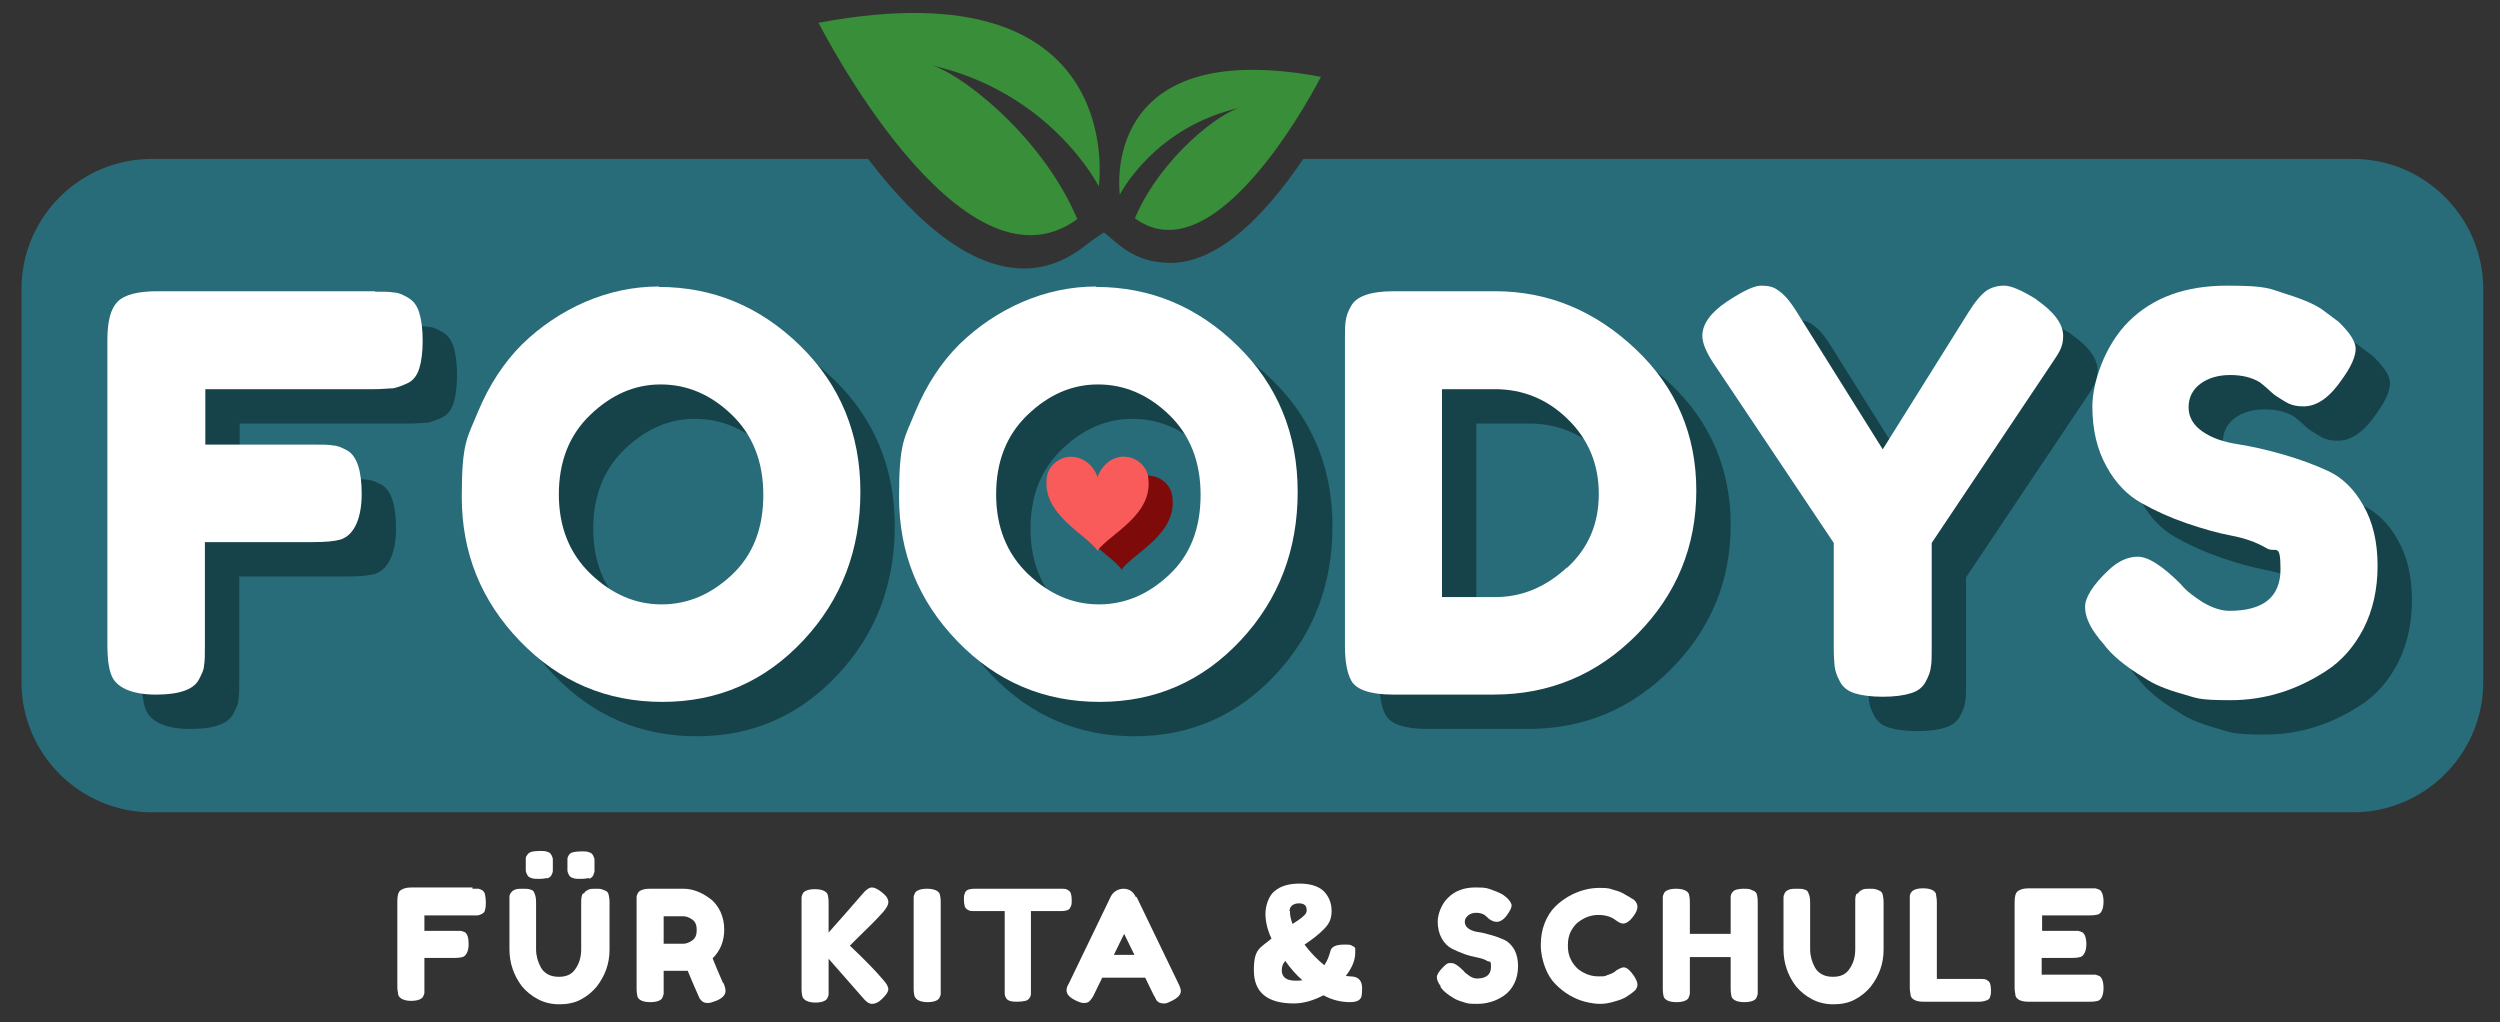
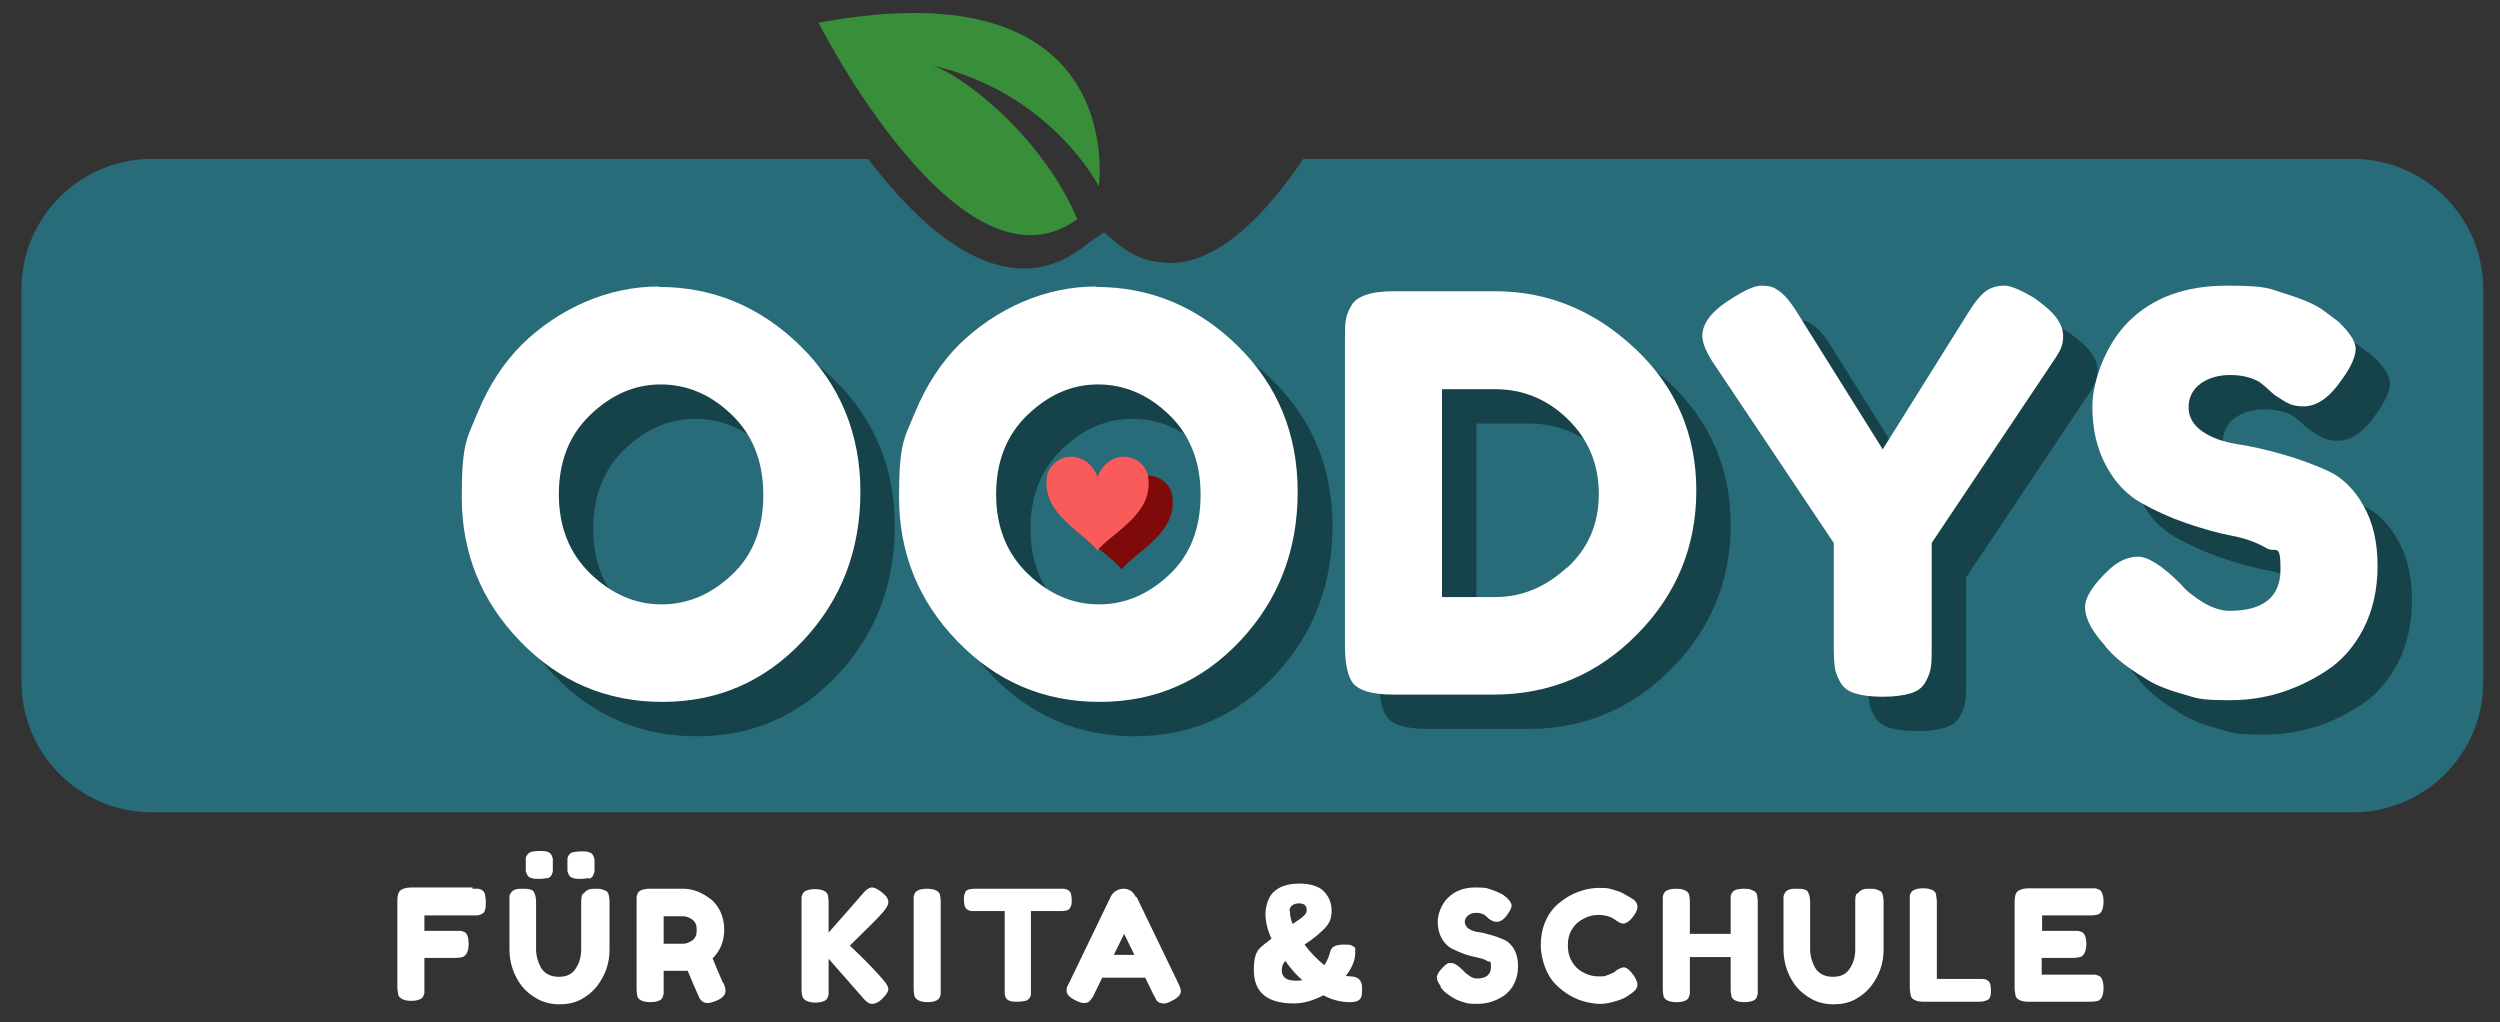
<svg xmlns="http://www.w3.org/2000/svg" id="Ebene_1" version="1.1" viewBox="0 0 582 238">
  <rect x="0" y="0" width="582" height="238" fill="#333333" stroke="none" />
  <defs>
    <style>
      .st0 {
        fill: #154349;
      }

      .st1 {
        fill: #4caf50;
      }

      .st2 {
        fill: #398e39;
      }

      .st3 {
        fill: #286b79;
      }

      .st4 {
        fill: #fff;
      }

      .st5 {
        fill: #7f0a0a;
      }

      .st6 {
        display: none;
      }

      .st7 {
        fill: #f95a5a;
      }
    </style>
  </defs>
  <g id="Color">
    <path class="st1" d="M268,9" />
    <path class="st3" d="M547.7,37h-244.3c-1.1,1.6-2.2,3.2-3.4,4.8-9.7,12.9-18.9,19.4-27.5,19.4s-12.4-4.7-15.5-7.1l-2.8,1.9-2.5,1.9c-4.1,3-8.6,4.6-13.3,4.6-11.2,0-23.4-8.6-36.3-25.5H35.3c-16.7,0-30.3,13.6-30.3,30.3v91.5c0,16.7,13.6,30.3,30.3,30.3h512.5c16.7,0,30.3-13.6,30.3-30.3v-91.5c0-16.7-13.6-30.3-30.3-30.3h0Z" />
    <g>
-       <path class="st0" d="M95.3,75.9c2,0,3.4,0,4.4.2,1,0,2.1.5,3.3,1.2,1.2.7,2.1,1.8,2.6,3.5.5,1.6.8,3.8.8,6.5s-.3,4.9-.8,6.5-1.4,2.8-2.7,3.4c-1.3.6-2.4,1-3.4,1.2-1,0-2.5.2-4.5.2h-39.2v12.9h25.2c2,0,3.6,0,4.5.2,1,0,2.1.5,3.4,1.2,2.2,1.3,3.3,4.7,3.3,10.1s-1.6,9.5-4.9,10.6c-1.4.4-3.5.6-6.5.6h-25.1v24.2c0,2,0,3.5-.2,4.5,0,.9-.5,2-1.2,3.3-1.2,2.3-4.5,3.5-10,3.5s-9.5-1.6-10.5-4.9c-.5-1.4-.8-3.5-.8-6.5v-71.2c0-4.4.8-7.3,2.4-8.9,1.6-1.6,4.7-2.4,9.2-2.4h50.7,0Z" />
      <path class="st0" d="M161.4,74.8c12.6,0,23.6,4.6,32.9,13.7,9.3,9.1,14,20.5,14,34s-4.4,25.1-13.3,34.6c-8.9,9.5-19.8,14.3-32.8,14.3s-24-4.7-33.1-14.1c-9.1-9.4-13.6-20.6-13.6-33.6s1.3-13.7,3.8-19.9c2.6-6.2,6-11.4,10.2-15.6,4.3-4.2,9.2-7.5,14.7-9.9,5.6-2.4,11.3-3.6,17.2-3.6h0ZM138.1,123.1c0,7.6,2.5,13.8,7.4,18.5,4.9,4.7,10.4,7.1,16.5,7.1s11.5-2.3,16.4-6.9c4.9-4.6,7.3-10.8,7.3-18.6s-2.5-14-7.4-18.7c-4.9-4.7-10.4-7-16.5-7s-11.5,2.4-16.4,7.1-7.3,10.9-7.3,18.5h0Z" />
      <path class="st0" d="M263.3,74.8c12.6,0,23.6,4.6,32.9,13.7s14,20.5,14,34-4.4,25.1-13.3,34.6-19.8,14.3-32.8,14.3-24-4.7-33.1-14.1c-9.1-9.4-13.6-20.6-13.6-33.6s1.3-13.7,3.8-19.9c2.6-6.2,6-11.4,10.2-15.6,4.3-4.2,9.2-7.5,14.7-9.9,5.6-2.4,11.3-3.6,17.2-3.6h0ZM239.9,123.1c0,7.6,2.5,13.8,7.4,18.5,4.9,4.7,10.4,7.1,16.5,7.1s11.5-2.3,16.4-6.9c4.9-4.6,7.3-10.8,7.3-18.6s-2.5-14-7.4-18.7c-4.9-4.7-10.4-7-16.5-7s-11.5,2.4-16.4,7.1-7.3,10.9-7.3,18.5h0Z" />
      <path class="st0" d="M332.4,75.8h23.7c12.4,0,23.3,4.6,32.7,13.5,9.4,8.9,14.1,19.9,14.1,32.9s-4.6,24.2-13.8,33.5c-9.2,9.3-20.3,14-33.4,14h-23.4c-5.2,0-8.5-1.1-9.7-3.2-1-1.8-1.5-4.5-1.5-8.2v-71.2c0-2.1,0-3.5.2-4.5.1-.9.5-2.1,1.2-3.3,1.2-2.3,4.5-3.5,10-3.5h-.1ZM372.8,140.2c5-4.6,7.4-10.3,7.4-17.2s-2.4-12.7-7.2-17.4c-4.8-4.7-10.5-7-17-7h-12.3v48.4h12.4c6.2,0,11.7-2.3,16.7-6.9h0Z" />
      <path class="st0" d="M482,77.7c4.2,2.9,6.3,5.7,6.3,8.5s-1,3.9-2.9,6.8l-27.7,41.4v24.5c0,2,0,3.4-.2,4.4-.1,1-.5,2.1-1.2,3.4-.7,1.3-1.8,2.2-3.5,2.7-1.6.5-3.8.8-6.5.8s-4.9-.3-6.5-.8-2.8-1.4-3.5-2.8c-.7-1.3-1.1-2.5-1.2-3.5s-.2-2.5-.2-4.5v-24.2l-27.7-41.4c-2-2.9-2.9-5.2-2.9-6.8,0-2.7,1.9-5.4,5.6-7.9,3.8-2.5,6.4-3.8,8.1-3.8s2.9.3,3.8,1c1.5.9,3,2.7,4.6,5.3l19.9,31.8,19.9-31.8c1.6-2.6,3-4.2,4.2-5.1,1.2-.8,2.6-1.2,4.2-1.2s4.1,1.1,7.5,3.2h0Z" />
      <path class="st0" d="M496.7,156.7c-2.2-2.7-3.3-5.2-3.3-7.4s1.8-5.1,5.5-8.6c2.1-2,4.4-3.1,6.8-3.1s5.7,2.1,10,6.4c1.2,1.5,2.9,2.8,5.1,4.2,2.2,1.3,4.3,2,6.2,2,7.9,0,11.9-3.2,11.9-9.7s-1.1-3.6-3.3-4.9c-2.2-1.3-4.9-2.3-8.1-2.9-3.2-.6-6.7-1.6-10.5-2.9-3.8-1.3-7.3-2.9-10.5-4.7-3.2-1.8-6-4.6-8.1-8.5-2.2-3.9-3.3-8.6-3.3-14s2.8-14.1,8.4-19.7,13.2-8.4,22.9-8.4,9.8.7,14,2,7.2,2.7,8.8,4l3.2,2.4c2.6,2.5,4,4.6,4,6.3s-1,4.1-3.1,7c-2.9,4.3-5.9,6.4-9,6.4s-4-.9-6.7-2.6c-.3-.2-.7-.6-1.5-1.3-.7-.7-1.4-1.2-2-1.7-1.8-1.1-4.1-1.7-6.9-1.7s-5.1.7-6.9,2c-1.8,1.3-2.8,3.2-2.8,5.5s1.1,4.2,3.3,5.7,4.9,2.4,8.1,2.9c3.2.5,6.8,1.3,10.6,2.4s7.4,2.4,10.6,3.9c3.2,1.5,6,4.2,8.1,8,2.2,3.8,3.3,8.5,3.3,14s-1.1,10.4-3.3,14.7c-2.2,4.2-5.1,7.5-8.7,9.8-6.9,4.5-14.3,6.8-22.2,6.8s-7.8-.5-11.4-1.5c-3.6-1-6.5-2.2-8.7-3.7-4.5-2.7-7.7-5.4-9.5-7.9l-1.2-1.4.2.2h0Z" />
    </g>
    <g>
-       <path class="st4" d="M87.3,67.9c2,0,3.4,0,4.4.2,1,0,2.1.5,3.3,1.2,1.2.7,2.1,1.8,2.6,3.5.5,1.6.8,3.8.8,6.5s-.3,4.9-.8,6.5-1.4,2.8-2.7,3.4c-1.3.6-2.4,1-3.4,1.2-1,0-2.5.2-4.5.2h-39.2v12.9h25.2c2,0,3.6,0,4.5.2,1,0,2.1.5,3.4,1.2,2.2,1.3,3.3,4.7,3.3,10.1s-1.6,9.5-4.9,10.6c-1.4.4-3.5.6-6.5.6h-25.1v24.2c0,2,0,3.5-.2,4.5,0,.9-.5,2-1.2,3.3-1.2,2.3-4.5,3.5-10,3.5s-9.5-1.6-10.5-4.9c-.5-1.4-.8-3.5-.8-6.5v-71.2c0-4.4.8-7.3,2.4-8.9s4.7-2.4,9.2-2.4h50.7,0Z" />
      <path class="st4" d="M153.4,66.8c12.6,0,23.6,4.6,32.9,13.7,9.3,9.1,14,20.5,14,34s-4.4,25.1-13.3,34.6c-8.9,9.5-19.8,14.3-32.8,14.3s-24-4.7-33.1-14.1c-9.1-9.4-13.6-20.6-13.6-33.6s1.3-13.7,3.8-19.9c2.6-6.2,6-11.4,10.2-15.6,4.3-4.2,9.2-7.5,14.7-9.9,5.6-2.4,11.3-3.6,17.2-3.6h0ZM130.1,115.1c0,7.6,2.5,13.8,7.4,18.5,4.9,4.7,10.4,7.1,16.5,7.1s11.5-2.3,16.4-6.9c4.9-4.6,7.3-10.8,7.3-18.6s-2.5-14-7.4-18.7c-4.9-4.7-10.4-7-16.5-7s-11.5,2.4-16.4,7.1-7.3,10.9-7.3,18.5h0Z" />
      <path class="st4" d="M255.2,66.8c12.6,0,23.6,4.6,32.9,13.7,9.3,9.1,14,20.5,14,34s-4.4,25.1-13.3,34.6-19.8,14.3-32.8,14.3-24-4.7-33.1-14.1c-9.1-9.4-13.6-20.6-13.6-33.6s1.3-13.7,3.8-19.9c2.6-6.2,6-11.4,10.2-15.6,4.3-4.2,9.2-7.5,14.7-9.9,5.6-2.4,11.3-3.6,17.2-3.6h0ZM231.9,115.1c0,7.6,2.5,13.8,7.4,18.5,4.9,4.7,10.4,7.1,16.5,7.1s11.5-2.3,16.4-6.9c4.9-4.6,7.3-10.8,7.3-18.6s-2.5-14-7.4-18.7c-4.9-4.7-10.4-7-16.5-7s-11.5,2.4-16.4,7.1-7.3,10.9-7.3,18.5h0Z" />
      <path class="st4" d="M324.4,67.8h23.7c12.4,0,23.3,4.6,32.7,13.5,9.4,8.9,14.1,19.9,14.1,32.9s-4.6,24.2-13.8,33.5c-9.2,9.3-20.3,14-33.4,14h-23.4c-5.2,0-8.5-1.1-9.7-3.2-1-1.8-1.5-4.5-1.5-8.2v-71.2c0-2.1,0-3.5.2-4.5.1-.9.5-2.1,1.2-3.3,1.2-2.3,4.5-3.5,10-3.5h-.1ZM364.8,132.2c5-4.6,7.4-10.3,7.4-17.2s-2.4-12.7-7.2-17.4c-4.8-4.7-10.5-7-17-7h-12.3v48.4h12.4c6.2,0,11.7-2.3,16.7-6.9h0Z" />
      <path class="st4" d="M474,69.7c4.2,2.9,6.3,5.7,6.3,8.5s-1,3.9-2.9,6.8l-27.7,41.4v24.5c0,2,0,3.4-.2,4.4-.1,1-.5,2.1-1.2,3.4-.7,1.3-1.8,2.2-3.5,2.7-1.6.5-3.8.8-6.5.8s-4.9-.3-6.5-.8-2.8-1.4-3.5-2.8c-.7-1.3-1.1-2.5-1.2-3.5s-.2-2.5-.2-4.5v-24.2l-27.7-41.4c-2-2.9-2.9-5.2-2.9-6.8,0-2.7,1.9-5.4,5.6-7.9,3.8-2.5,6.4-3.8,8.1-3.8s2.9.3,3.8,1c1.5.9,3,2.7,4.6,5.3l19.9,31.8,19.9-31.8c1.6-2.6,3-4.2,4.2-5.1,1.2-.8,2.6-1.2,4.2-1.2s4.1,1.1,7.5,3.2h0Z" />
      <path class="st4" d="M488.7,148.7c-2.2-2.7-3.3-5.2-3.3-7.4s1.8-5.1,5.5-8.6c2.1-2,4.4-3.1,6.8-3.1s5.7,2.1,10,6.4c1.2,1.5,2.9,2.8,5.1,4.2,2.2,1.3,4.3,2,6.2,2,7.9,0,11.9-3.2,11.9-9.7s-1.1-3.6-3.3-4.9c-2.2-1.3-4.9-2.3-8.1-2.9-3.2-.6-6.7-1.6-10.5-2.9s-7.3-2.9-10.5-4.7c-3.2-1.8-6-4.6-8.1-8.5-2.2-3.9-3.3-8.6-3.3-14s2.8-14.1,8.4-19.7,13.2-8.4,22.9-8.4,9.8.7,14,2,7.2,2.7,8.8,4l3.2,2.4c2.6,2.5,4,4.6,4,6.3s-1,4.1-3.1,7c-2.9,4.3-5.9,6.4-9,6.4s-4-.9-6.7-2.6c-.3-.2-.7-.6-1.5-1.3-.7-.7-1.4-1.2-2-1.7-1.8-1.1-4.1-1.7-6.9-1.7s-5.1.7-6.9,2c-1.8,1.3-2.8,3.2-2.8,5.5s1.1,4.2,3.3,5.7c2.2,1.5,4.9,2.4,8.1,2.9,3.2.5,6.8,1.3,10.6,2.4s7.4,2.4,10.6,3.9c3.2,1.5,6,4.2,8.1,8,2.2,3.8,3.3,8.5,3.3,14s-1.1,10.4-3.3,14.7c-2.2,4.2-5.1,7.5-8.7,9.8-6.9,4.5-14.3,6.8-22.2,6.8s-7.8-.5-11.4-1.5-6.5-2.2-8.7-3.7c-4.5-2.7-7.7-5.4-9.5-7.9l-1.2-1.4.2.2h0Z" />
    </g>
    <path class="st2" d="M190.5,5.2s33.2,65.7,60.3,45.8c-8.6-20.2-28.3-34.7-34.4-35.9,28.3,6.2,39.4,28.3,39.4,28.3,0,0,7.4-51.7-65.2-38.1h0Z" />
-     <path class="st2" d="M307.5,17.9s-23.9,47.3-43.3,32.9c6.2-14.5,20.3-25,24.8-25.8-20.3,4.4-28.3,20.3-28.3,20.3,0,0-5.3-37.2,46.9-27.4h-.1Z" />
    <path class="st5" d="M261.2,132.7c-2.9-4.1-13.1-8.5-11.9-17.2.3-2.4,2.4-4.3,4.7-4.7,3.4-.5,6.1,1.8,7.1,4.6,1.1-2.8,3.7-5.2,7.1-4.6,2.4.4,4.4,2.3,4.7,4.7,1.3,8.8-8.9,13.1-11.9,17.2h.2,0Z" />
    <path class="st7" d="M255.6,128.3c-2.9-4.1-13.1-8.5-11.9-17.2.3-2.4,2.4-4.3,4.7-4.7,3.4-.5,6.1,1.8,7.1,4.6,1.1-2.8,3.7-5.2,7.1-4.6,2.4.4,4.4,2.3,4.7,4.7,1.3,8.8-8.9,13.1-11.9,17.2h.2,0Z" />
  </g>
  <g id="Black" class="st6">
    <g>
      <path d="M347.9,90.5h-12.3v48.4h12.4c6.2,0,11.7-2.3,16.7-6.9,5-4.6,7.4-10.3,7.4-17.2s-2.4-12.7-7.2-17.4c-4.8-4.7-10.5-7-17-7h0Z" />
      <path d="M153.7,89.3c-6.1,0-11.5,2.4-16.4,7.1s-7.3,10.9-7.3,18.5,2.5,13.8,7.4,18.5,10.4,7.1,16.5,7.1,11.5-2.3,16.4-6.9c4.9-4.6,7.3-10.8,7.3-18.6s-2.5-14-7.4-18.7c-4.9-4.7-10.4-7-16.5-7Z" />
      <path d="M547.6,36.9h-244.3c-1.1,1.6-2.2,3.2-3.4,4.8-9.7,12.9-18.9,19.4-27.5,19.4s-12.4-4.7-15.5-7.1l-2.8,1.9-2.5,1.9c-4.1,3-8.6,4.6-13.3,4.6-11.2,0-23.4-8.6-36.3-25.5H35.2c-16.7,0-30.3,13.6-30.3,30.3v91.5c0,16.7,13.6,30.3,30.3,30.3h512.5c16.7,0,30.3-13.6,30.3-30.3v-91.5c0-16.7-13.6-30.3-30.3-30.3h-.1ZM97.5,85.7c-.5,1.6-1.4,2.8-2.7,3.4-1.3.6-2.4,1-3.4,1.2-1,0-2.5.2-4.5.2h-39.2v12.9h25.2c2,0,3.6,0,4.5.2,1,0,2.1.5,3.4,1.2,2.2,1.3,3.3,4.7,3.3,10.1s-1.6,9.5-4.9,10.6c-1.4.4-3.5.6-6.5.6h-25.1v24.2c0,2,0,3.5-.2,4.5,0,.9-.5,2-1.2,3.3-1.2,2.3-4.5,3.5-10,3.5s-9.5-1.6-10.5-4.9c-.5-1.4-.8-3.5-.8-6.5v-71.2c0-4.4.8-7.3,2.4-8.9s4.7-2.4,9.2-2.4h50.5c2,0,3.4,0,4.4.2,1,0,2.1.5,3.3,1.2,1.2.7,2.1,1.8,2.6,3.5.5,1.6.8,3.8.8,6.5s-.3,4.9-.8,6.5h.2ZM186.9,149c-8.9,9.5-19.8,14.3-32.8,14.3s-24-4.7-33.1-14.1c-9.1-9.4-13.6-20.6-13.6-33.6s1.3-13.7,3.8-19.9c2.6-6.2,6-11.4,10.2-15.6,4.3-4.2,9.2-7.5,14.7-9.9,5.6-2.4,11.3-3.6,17.2-3.6,12.6,0,23.6,4.6,32.9,13.7,9.3,9.1,14,20.5,14,34s-4.4,25.1-13.3,34.6h0ZM288.7,149c-8.9,9.5-19.8,14.3-32.8,14.3s-24-4.7-33.1-14.1c-9.1-9.4-13.6-20.6-13.6-33.6s1.3-13.7,3.8-19.9c2.6-6.2,6-11.4,10.2-15.6,4.3-4.2,9.2-7.5,14.7-9.9,5.6-2.4,11.3-3.6,17.2-3.6,12.6,0,23.6,4.6,32.9,13.7s14,20.5,14,34-4.4,25.1-13.3,34.6h0ZM381,147.6c-9.2,9.3-20.3,14-33.4,14h-23.4c-5.2,0-8.5-1.1-9.7-3.2-1-1.8-1.5-4.5-1.5-8.2v-71.2c0-2.1,0-3.5.2-4.5.1-.9.5-2.1,1.2-3.3,1.2-2.3,4.5-3.5,10-3.5h23.7c12.4,0,23.3,4.6,32.7,13.5,9.4,8.9,14.1,19.9,14.1,32.9s-4.6,24.2-13.8,33.5h-.1ZM477.2,84.8l-27.7,41.4v24.5c0,2,0,3.4-.2,4.4-.1,1-.5,2.1-1.2,3.4-.7,1.3-1.8,2.2-3.5,2.7-1.6.5-3.8.8-6.5.8s-4.9-.3-6.5-.8-2.8-1.4-3.5-2.8c-.7-1.3-1.1-2.5-1.2-3.5s-.2-2.5-.2-4.5v-24.2l-27.7-41.4c-2-2.9-2.9-5.2-2.9-6.8,0-2.7,1.9-5.4,5.6-7.9,3.8-2.5,6.4-3.8,8.1-3.8s2.9.3,3.8,1c1.5.9,3,2.7,4.6,5.3l19.9,31.8,19.9-31.8c1.6-2.6,3-4.2,4.2-5.1,1.2-.8,2.6-1.2,4.2-1.2s4.1,1.1,7.5,3.2c4.2,2.9,6.3,5.7,6.3,8.5s-1,3.9-2.9,6.8h0ZM550.2,146.4c-2.2,4.2-5.1,7.5-8.7,9.8-6.9,4.5-14.3,6.8-22.2,6.8s-7.8-.5-11.4-1.5-6.5-2.2-8.7-3.7c-4.5-2.7-7.7-5.4-9.5-7.9l-1.2-1.4c-2.2-2.7-3.3-5.2-3.3-7.4s1.8-5.1,5.5-8.6c2.1-2,4.4-3.1,6.8-3.1s5.7,2.1,10,6.4c1.2,1.5,2.9,2.8,5.1,4.2,2.2,1.3,4.3,2,6.2,2,7.9,0,11.9-3.2,11.9-9.7s-1.1-3.6-3.3-4.9c-2.2-1.3-4.9-2.3-8.1-2.9-3.2-.6-6.7-1.6-10.5-2.9s-7.3-2.9-10.5-4.7c-3.2-1.8-6-4.6-8.1-8.5-2.2-3.9-3.3-8.6-3.3-14s2.8-14.1,8.4-19.7,13.2-8.4,22.9-8.4,9.8.7,14,2,7.2,2.7,8.8,4l3.2,2.4c2.6,2.5,4,4.6,4,6.3s-1,4.1-3.1,7c-2.9,4.3-5.9,6.4-9,6.4s-4-.9-6.7-2.6c-.3-.2-.7-.6-1.5-1.3-.7-.7-1.4-1.2-2-1.7-1.8-1.1-4.1-1.7-6.9-1.7s-5.1.7-6.9,2c-1.8,1.3-2.8,3.2-2.8,5.5s1.1,4.2,3.3,5.7c2.2,1.5,4.9,2.4,8.1,2.9,3.2.5,6.8,1.3,10.6,2.4s7.4,2.4,10.6,3.9c3.2,1.5,6,4.2,8.1,8,2.2,3.8,3.3,8.5,3.3,14s-1.1,10.4-3.3,14.7l.2.2h0Z" />
    </g>
    <path class="st1" d="M267.9,8.9" />
    <path d="M190.4,5.1s33.2,65.7,60.3,45.8c-8.6-20.2-28.3-34.7-34.4-35.9,28.3,6.2,39.4,28.3,39.4,28.3,0,0,7.4-51.7-65.2-38.1h0Z" />
    <path d="M307.4,17.8s-23.9,47.3-43.3,32.9c6.2-14.5,20.3-25,24.8-25.8-20.3,4.4-28.3,20.3-28.3,20.3,0,0-5.3-37.2,46.9-27.4h-.1Z" />
    <path d="M272,96.4c-4.9-4.7-10.4-7-16.5-7s-11.5,2.4-16.4,7.1-7.3,10.9-7.3,18.5,2.5,13.8,7.4,18.5,10.4,7.1,16.5,7.1,11.5-2.3,16.4-6.9c4.9-4.6,7.3-10.8,7.3-18.6s-2.5-14-7.4-18.7ZM255.5,127.5c-3-4.2-13.4-8.6-12.1-17.6.4-2.4,2.4-4.4,4.8-4.8,3.5-.6,6.2,1.9,7.3,4.7,1.1-2.9,3.8-5.3,7.3-4.7,2.4.4,4.5,2.4,4.8,4.8,1.3,8.9-9.1,13.3-12.1,17.6h0Z" />
  </g>
  <g id="White" class="st6">
    <path class="st1" d="M268.1,9.1" />
    <g>
      <path class="st4" d="M153.8,89.5c-6.1,0-11.5,2.4-16.4,7.1s-7.3,10.9-7.3,18.5,2.5,13.8,7.4,18.5c4.9,4.7,10.4,7.1,16.5,7.1s11.5-2.3,16.4-6.9c4.9-4.6,7.3-10.8,7.3-18.6s-2.5-14-7.4-18.7c-4.9-4.7-10.4-7-16.5-7h0Z" />
      <path class="st4" d="M547.8,37.1h-244.3c-1.1,1.6-2.2,3.2-3.4,4.8-9.7,12.9-18.9,19.4-27.5,19.4s-12.4-4.7-15.5-7.1l-2.8,1.9-2.5,1.9c-4.1,3-8.6,4.6-13.3,4.6-11.2,0-23.4-8.6-36.3-25.5H35.3c-16.7,0-30.3,13.6-30.3,30.3v91.5c0,16.7,13.6,30.3,30.3,30.3h512.5c16.7,0,30.3-13.6,30.3-30.3v-91.5c0-16.7-13.6-30.3-30.3-30.3ZM97.7,86c-.5,1.6-1.4,2.8-2.7,3.4-1.3.6-2.4,1-3.4,1.2-1,0-2.5.2-4.5.2h-39.2v12.9h25.2c2,0,3.6,0,4.5.2,1,0,2.1.5,3.4,1.2,2.2,1.3,3.3,4.7,3.3,10.1s-1.6,9.5-4.9,10.6c-1.4.4-3.5.6-6.5.6h-25.1v24.2c0,2,0,3.5-.2,4.5,0,.9-.5,2-1.2,3.3-1.2,2.3-4.5,3.5-10,3.5s-9.5-1.6-10.5-4.9c-.5-1.4-.8-3.5-.8-6.5v-71.2c0-4.4.8-7.3,2.4-8.9s4.7-2.4,9.2-2.4h50.5c2,0,3.4,0,4.4.2,1,0,2.1.5,3.3,1.2,1.2.7,2.1,1.8,2.6,3.5.5,1.6.8,3.8.8,6.5s-.3,4.9-.8,6.5h.2ZM187,149.2c-8.9,9.5-19.8,14.3-32.8,14.3s-24-4.7-33.1-14.1c-9.1-9.4-13.6-20.6-13.6-33.6s1.3-13.7,3.8-19.9c2.6-6.2,6-11.4,10.2-15.6,4.3-4.2,9.2-7.5,14.7-9.9,5.6-2.4,11.3-3.6,17.2-3.6,12.6,0,23.6,4.6,32.9,13.7,9.3,9.1,14,20.5,14,34s-4.4,25.1-13.3,34.6h0ZM288.9,149.2c-8.9,9.5-19.8,14.3-32.8,14.3s-24-4.7-33.1-14.1c-9.1-9.4-13.6-20.6-13.6-33.6s1.3-13.7,3.8-19.9c2.6-6.2,6-11.4,10.2-15.6,4.3-4.2,9.2-7.5,14.7-9.9,5.6-2.4,11.3-3.6,17.2-3.6,12.6,0,23.6,4.6,32.9,13.7s14,20.5,14,34-4.4,25.1-13.3,34.6h0ZM381.2,147.8c-9.2,9.3-20.3,14-33.4,14h-23.4c-5.2,0-8.5-1.1-9.7-3.2-1-1.8-1.5-4.5-1.5-8.2v-71.2c0-2.1,0-3.5.2-4.5.1-.9.5-2.1,1.2-3.3,1.2-2.3,4.5-3.5,10-3.5h23.7c12.4,0,23.3,4.6,32.7,13.5,9.4,8.9,14.1,19.9,14.1,32.9s-4.6,24.2-13.8,33.5h-.1ZM477.4,85.1l-27.7,41.4v24.5c0,2,0,3.4-.2,4.4-.1,1-.5,2.1-1.2,3.4-.7,1.3-1.8,2.2-3.5,2.7-1.6.5-3.8.8-6.5.8s-4.9-.3-6.5-.8-2.8-1.4-3.5-2.8c-.7-1.3-1.1-2.5-1.2-3.5s-.2-2.5-.2-4.5v-24.2l-27.7-41.4c-2-2.9-2.9-5.2-2.9-6.8,0-2.7,1.9-5.4,5.6-7.9,3.8-2.5,6.4-3.8,8.1-3.8s2.9.3,3.8,1c1.5.9,3,2.7,4.6,5.3l19.9,31.8,19.9-31.8c1.6-2.6,3-4.2,4.2-5.1,1.2-.8,2.6-1.2,4.2-1.2s4.1,1.1,7.5,3.2c4.2,2.9,6.3,5.7,6.3,8.5s-1,3.9-2.9,6.8h0ZM550.4,146.6c-2.2,4.2-5.1,7.5-8.7,9.8-6.9,4.5-14.3,6.8-22.2,6.8s-7.8-.5-11.4-1.5-6.5-2.2-8.7-3.7c-4.5-2.7-7.7-5.4-9.5-7.9l-1.2-1.4c-2.2-2.7-3.3-5.2-3.3-7.4s1.8-5.1,5.5-8.6c2.1-2,4.4-3.1,6.8-3.1s5.7,2.1,10,6.4c1.2,1.5,2.9,2.8,5.1,4.2,2.2,1.3,4.3,2,6.2,2,7.9,0,11.9-3.2,11.9-9.7s-1.1-3.6-3.3-4.9c-2.2-1.3-4.9-2.3-8.1-2.9-3.2-.6-6.7-1.6-10.5-2.9s-7.3-2.9-10.5-4.7c-3.2-1.8-6-4.6-8.1-8.5-2.2-3.9-3.3-8.6-3.3-14s2.8-14.1,8.4-19.7,13.2-8.4,22.9-8.4,9.8.7,14,2,7.2,2.7,8.8,4l3.2,2.4c2.6,2.5,4,4.6,4,6.3s-1,4.1-3.1,7c-2.9,4.3-5.9,6.4-9,6.4s-4-.9-6.7-2.6c-.3-.2-.7-.6-1.5-1.3-.7-.7-1.4-1.2-2-1.7-1.8-1.1-4.1-1.7-6.9-1.7s-5.1.7-6.9,2c-1.8,1.3-2.8,3.2-2.8,5.5s1.1,4.2,3.3,5.7c2.2,1.5,4.9,2.4,8.1,2.9,3.2.5,6.8,1.3,10.6,2.4s7.4,2.4,10.6,3.9c3.2,1.5,6,4.2,8.1,8,2.2,3.8,3.3,8.5,3.3,14s-1.1,10.4-3.3,14.7l.2.2h0Z" />
      <path class="st4" d="M348.1,90.7h-12.3v48.4h12.4c6.2,0,11.7-2.3,16.7-6.9,5-4.6,7.4-10.3,7.4-17.2s-2.4-12.7-7.2-17.4c-4.8-4.7-10.5-7-17-7h0Z" />
    </g>
    <path class="st4" d="M190.6,5.3s33.2,65.7,60.3,45.8c-8.6-20.2-28.3-34.7-34.4-35.9,28.3,6.2,39.4,28.3,39.4,28.3,0,0,7.4-51.7-65.2-38.1h0Z" />
    <path class="st4" d="M307.6,18s-23.9,47.3-43.3,32.9c6.2-14.5,20.3-25,24.8-25.8-20.3,4.4-28.3,20.3-28.3,20.3,0,0-5.3-37.2,46.9-27.4h-.1Z" />
    <path class="st4" d="M272.2,96.6c-4.9-4.7-10.4-7-16.5-7s-11.5,2.4-16.4,7.1-7.3,10.9-7.3,18.5,2.5,13.8,7.4,18.5,10.4,7.1,16.5,7.1,11.5-2.3,16.4-6.9c4.9-4.6,7.3-10.8,7.3-18.6s-2.5-14-7.4-18.7ZM255.8,128.3c-3-4.2-13.4-8.6-12.1-17.6.4-2.4,2.4-4.4,4.8-4.8,3.5-.6,6.2,1.9,7.3,4.7,1.1-2.9,3.8-5.3,7.3-4.7,2.4.4,4.5,2.4,4.8,4.8,1.3,8.9-9.1,13.3-12.1,17.6h0Z" />
  </g>
  <g>
    <path class="st4" d="M110.1,206.9h1.2c.3,0,.6.2.9.3.3.2.6.5.7,1s.2,1.1.2,1.8,0,1.4-.2,1.8c0,.5-.4.8-.8,1s-.7.3-1,.3h-12.3v3.6h8.4c.3,0,.6.2,1,.3.6.4.9,1.3.9,2.8s-.5,2.7-1.4,3c-.4.1-1,.2-1.8.2h-7.1v8.1c0,.3-.2.6-.3.9-.3.6-1.3,1-2.8,1s-2.7-.5-3-1.4c0-.4-.2-1-.2-1.8v-20c0-1.2.2-2.1.7-2.5s1.3-.7,2.6-.7h14.2v.3h.1Z" />
    <path class="st4" d="M136,207.9c.2-.4.6-.6,1-.8s1-.2,1.7-.2,1.2,0,1.6.2c.4.1.7.3.9.4s.4.4.5.8.2,1,.2,1.9v10.9c0,3.2-1,6-3,8.6-1,1.2-2.2,2.2-3.7,3s-3.2,1.1-5,1.1-3.5-.4-5-1.2-2.7-1.8-3.7-3c-1.9-2.5-2.9-5.4-2.9-8.6v-12.1c0-.3,0-.6.3-1s.5-.6,1-.8,1.1-.2,1.8-.2,1.4,0,1.8.2c.5.1.8.4.9.8.3.6.4,1.3.4,2.3v10.8c0,1.5.4,2.9,1.1,4.2.4.7.9,1.2,1.6,1.6.7.4,1.6.6,2.6.6,1.8,0,3.1-.6,3.9-1.9.9-1.3,1.3-2.8,1.3-4.5v-11c0-.9.1-1.6.4-2h.3ZM127.4,204.4c-.5.1-1.1.2-1.9.2s-1.4,0-1.8-.2c-.5-.1-.8-.4-1-.8s-.3-.7-.3-1v-2.6c0-.3,0-.6.3-.9.2-.4.5-.6,1-.8.5-.1,1.1-.2,1.9-.2s1.4,0,1.8.2c.5.1.8.4,1,.8s.3.7.3,1v2.6c0,.3-.1.6-.3,1s-.5.6-1,.8h0ZM137.1,204.4c-.5.1-1.1.2-1.9.2s-1.4,0-1.8-.2c-.5-.1-.8-.4-1-.8s-.3-.7-.3-1v-2.6c0-.3.1-.6.3-.9s.5-.6,1-.7,1.1-.2,1.9-.2,1.4,0,1.8.2c.5.1.8.4,1,.8s.3.7.3,1v2.6c0,.3-.2.6-.3,1-.2.4-.5.6-1,.8v-.2h0Z" />
    <path class="st4" d="M168.4,228.8c.4.9.5,1.5.5,1.9,0,.9-.7,1.7-2.2,2.3-.8.3-1.4.5-1.9.5s-.9-.1-1.2-.3-.5-.5-.7-.7c-.2-.5-1.2-2.6-2.8-6.5h-5.6v5.3c0,.3-.2.6-.3,1-.3.6-1.3,1-2.8,1s-2.7-.4-3-1.3c-.1-.4-.2-1-.2-1.9v-21.2c0-.3.1-.6.3-1,.3-.6,1.3-1,2.8-1h7.8c2.1,0,4.2.8,6.2,2.3,1,.7,1.8,1.8,2.4,3,.6,1.3.9,2.7.9,4.2,0,2.7-.9,4.9-2.7,6.7.5,1.3,1.3,3.2,2.4,5.7h.1ZM154.5,219.7h4.6c.7,0,1.4-.3,2.1-.8.7-.5,1-1.3,1-2.4s-.3-1.9-1-2.4-1.4-.8-2.2-.8h-4.5v6.4h0Z" />
    <path class="st4" d="M197.8,220.1c3.7,3.5,6.3,6.2,7.8,8,.8.9,1.2,1.6,1.2,2.2s-.5,1.3-1.4,2.2-1.7,1.2-2.4,1.2-1.4-.5-2.2-1.5l-7.9-9v8.3c0,.3-.2.6-.3.9-.3.6-1.3,1-2.8,1s-2.7-.5-3-1.4c-.1-.4-.2-1-.2-1.8v-21.2c0-.3.1-.6.3-1,.3-.6,1.3-1,2.8-1s2.7.4,3,1.3c.1.4.2,1,.2,1.9v6.9c3.3-3.7,5.9-6.7,7.9-9,.8-1,1.6-1.5,2.2-1.5s1.4.4,2.4,1.2,1.4,1.5,1.4,2.2-.4,1.3-1.1,2.2c-1.4,1.6-3.6,3.8-6.5,6.6l-1.4,1.4h0Z" />
    <path class="st4" d="M212.7,210.1v-1.2c0-.3.1-.6.3-1,.3-.6,1.3-1,2.8-1s2.7.4,3,1.3c.1.4.2,1,.2,1.9v21.3c0,.3-.2.6-.3.9-.3.6-1.3,1-2.8,1s-2.7-.5-3-1.4c-.1-.4-.2-1-.2-1.8v-20h0Z" />
    <path class="st4" d="M226.9,206.9h20c.8,0,1.3,0,1.7.3.4.2.6.5.7.8s.2.9.2,1.5,0,1.1-.2,1.5-.3.6-.6.8c-.4.2-1,.3-1.8.3h-6.9v19.3c0,.3-.1.6-.3.9-.2.3-.5.6-1,.7s-1.1.2-1.8.2-1.3,0-1.8-.2c-.4-.1-.8-.4-.9-.7-.2-.3-.3-.7-.3-.9v-19.3h-6.9c-.8,0-1.3,0-1.7-.3-.4-.2-.6-.5-.7-.8-.1-.4-.2-.9-.2-1.5s0-1.1.2-1.5c.1-.4.3-.6.6-.8.4-.2,1-.3,1.8-.3h-.1Z" />
    <path class="st4" d="M264.6,208.8l9.7,20.1c.4.8.6,1.4.6,1.8,0,.9-.7,1.6-2.1,2.3s-1.5.6-1.9.6-.9-.1-1.2-.3c-.3-.2-.5-.4-.6-.7-.1-.2-.3-.6-.6-1.1l-1.9-3.9h-10l-1.9,3.9c-.2.5-.4.8-.6,1-.1.2-.3.4-.6.7-.3.2-.7.3-1.2.3s-1.1-.2-1.9-.6c-1.4-.7-2.1-1.4-2.1-2.3s.2-1,.6-1.8l9.7-20.1c.3-.6.7-1,1.2-1.3s1.1-.5,1.7-.5c1.3,0,2.3.6,2.9,1.9h.2,0ZM261.7,217.4l-2.4,4.9h4.8l-2.4-4.9Z" />
    <path class="st4" d="M314.3,233.3c-2.1,0-4.2-.5-6.2-1.6-2.3,1.2-4.6,1.9-6.9,1.9-6.2,0-9.3-2.6-9.3-7.7s1.4-5.1,4.1-7.4c-1-2.1-1.4-4.1-1.4-5.8s.7-4.2,2.2-5.3c1.4-1.2,3.4-1.7,5.8-1.7s4.3.6,5.5,1.7c1.2,1.2,1.9,2.7,1.9,4.7s-.7,3.2-2.1,4.5c-1,1-2.4,2.1-4.2,3.3,1.4,1.9,3,3.5,4.6,4.8.7-1,1.1-2.1,1.4-3.2.2-1.1,1.3-1.6,3.2-1.6s1.4.1,1.9.3.7.4.7.7v.9c0,1.8-.8,3.6-2.2,5.4.4,0,.7.1,1,.1,1.9,0,2.8.9,2.8,2.8s-.2,2.2-.6,2.6-1.2.6-2.2.6h0ZM301.6,228.3c.6,0,1.1,0,1.6-.1-1.4-1.2-2.7-2.7-4-4.5-.6.7-.8,1.4-.8,2.2,0,1.6,1.1,2.4,3.2,2.4h0ZM300.3,212.2c0,.9.2,1.8.6,2.9,1.1-.7,2-1.3,2.5-1.8.6-.5.8-.9.8-1.4,0-1.1-.6-1.6-1.8-1.6s-2.2.6-2.2,1.8h.1Z" />
    <path class="st4" d="M335.4,229.6c-.6-.8-.9-1.5-.9-2.1s.5-1.4,1.5-2.4,1.2-.9,1.9-.9,1.6.6,2.8,1.8c.3.4.8.8,1.4,1.2s1.2.6,1.7.6c2.2,0,3.3-.9,3.3-2.7s-.3-1-.9-1.4-1.4-.6-2.3-.8-1.9-.4-3-.8-2-.8-3-1.3c-.9-.5-1.7-1.3-2.3-2.4-.6-1.1-.9-2.4-.9-3.9s.8-4,2.4-5.5c1.6-1.6,3.7-2.4,6.4-2.4s2.8.2,3.9.6c1.2.4,2,.8,2.5,1.1l.9.7c.7.7,1.1,1.3,1.1,1.8s-.3,1.1-.9,2c-.8,1.2-1.7,1.8-2.5,1.8s-1.1-.2-1.9-.7l-.4-.4c-.2-.2-.4-.3-.6-.5-.5-.3-1.1-.5-1.9-.5s-1.4.2-1.9.6-.8.9-.8,1.5.3,1.2.9,1.6,1.4.7,2.3.8,1.9.4,3,.7,2.1.7,3,1.1,1.7,1.2,2.3,2.2c.6,1.1.9,2.4.9,3.9s-.3,2.9-.9,4.1-1.4,2.1-2.4,2.8c-1.9,1.3-4,1.9-6.2,1.9s-2.2-.1-3.2-.4-1.8-.6-2.4-1c-1.3-.8-2.2-1.5-2.7-2.2l-.3-.4h.1Z" />
    <path class="st4" d="M375.7,226.4l.6-.5c.8-.5,1.4-.7,1.7-.7.7,0,1.5.7,2.4,2,.5.8.8,1.5.8,2s-.2.9-.5,1.3c-.3.3-.7.6-1.1.9s-.8.5-1.2.8c-.4.2-1.2.6-2.4.9-1.2.4-2.4.6-3.5.6s-2.3-.2-3.5-.5-2.4-.8-3.6-1.5-2.3-1.6-3.3-2.6-1.8-2.3-2.4-3.9-1-3.3-1-5.2.3-3.6.9-5.1,1.4-2.8,2.4-3.8,2.1-1.8,3.3-2.5c2.4-1.3,4.7-1.9,7.1-1.9s2.3.2,3.4.5c1.2.3,2,.7,2.6,1.1l.9.5c.4.3.8.5,1,.6.6.5.9,1.1.9,1.7s-.3,1.3-.8,2c-.9,1.3-1.8,1.9-2.5,1.9s-1-.3-1.8-.8c-1-.8-2.4-1.2-4-1.2s-3.1.5-4.6,1.6c-.7.5-1.3,1.3-1.8,2.2-.5,1-.7,2-.7,3.3s.2,2.3.7,3.3,1.1,1.7,1.8,2.3c1.5,1.1,3,1.6,4.6,1.6s1.4,0,2.1-.3c.7-.2,1.1-.4,1.4-.6h.1Z" />
    <path class="st4" d="M403.2,207.9c.2-.4.5-.6,1-.8.5-.1,1-.2,1.7-.2s1.2,0,1.7.2.7.3.9.4c.2.2.4.4.5.7.1.4.2,1,.2,1.9v21.2c0,.3-.2.6-.3,1-.3.6-1.3,1-2.8,1s-2.7-.4-3-1.3c-.1-.4-.2-1-.2-1.9v-7.3h-9.5v8.5c0,.3-.2.6-.3,1-.3.6-1.3,1-2.8,1s-2.7-.4-3-1.3c-.1-.4-.2-1-.2-1.9v-21.2c0-.3.1-.6.3-1,.3-.6,1.3-1,2.8-1s2.7.4,3,1.3c.1.4.2,1,.2,1.9v7.3h9.5v-8.6c0-.3.1-.6.3-1h0Z" />
    <path class="st4" d="M432.6,207.9c.2-.4.6-.6,1-.8s1-.2,1.7-.2,1.2,0,1.6.2c.4.1.7.3.9.4s.4.4.5.8.2,1,.2,1.9v10.9c0,3.2-1,6-3,8.6-1,1.2-2.2,2.2-3.7,3s-3.2,1.1-5,1.1-3.5-.4-5-1.2-2.7-1.8-3.7-3c-1.9-2.5-2.9-5.4-2.9-8.6v-12.1c0-.3.1-.6.3-1,.2-.4.5-.6,1-.8s1.1-.2,1.8-.2,1.4,0,1.8.2c.5.1.8.4.9.8.3.6.4,1.3.4,2.3v10.8c0,1.5.4,2.9,1.1,4.2.4.7.9,1.2,1.6,1.6s1.6.6,2.6.6c1.8,0,3.1-.6,3.9-1.9.9-1.3,1.3-2.8,1.3-4.5v-11c0-.9,0-1.6.4-2h.3Z" />
    <path class="st4" d="M451.1,227.9h9.8c.8,0,1.4,0,1.7.3.4.2.6.5.7.8s.2.9.2,1.5,0,1.1-.2,1.5c0,.4-.3.6-.6.8-.5.2-1.1.4-1.9.4h-13c-1.7,0-2.7-.5-3-1.4,0-.4-.2-1-.2-1.8v-21.2c0-.3,0-.6.3-1,.3-.6,1.3-1,2.8-1s2.7.4,3,1.3c0,.4.2,1,.2,1.9v17.9h.2Z" />
    <path class="st4" d="M475.4,226.9h12.3c.3,0,.6.2,1,.3.6.3,1,1.3,1,2.8s-.4,2.7-1.3,3c-.4.1-1,.2-1.9.2h-14.3c-1.7,0-2.7-.5-3-1.4,0-.4-.2-1-.2-1.8v-20c0-1.2.2-2.1.7-2.5s1.3-.7,2.6-.7h15.4c.3,0,.6.2,1,.3.6.3,1,1.3,1,2.8s-.4,2.7-1.3,3c-.4.1-1,.2-1.9.2h-11.1v3.6h8.3c.3,0,.6.2,1,.3.6.3,1,1.3,1,2.8s-.5,2.7-1.4,3c-.4.1-1,.2-1.9.2h-7.1v3.9h0Z" />
  </g>
</svg>